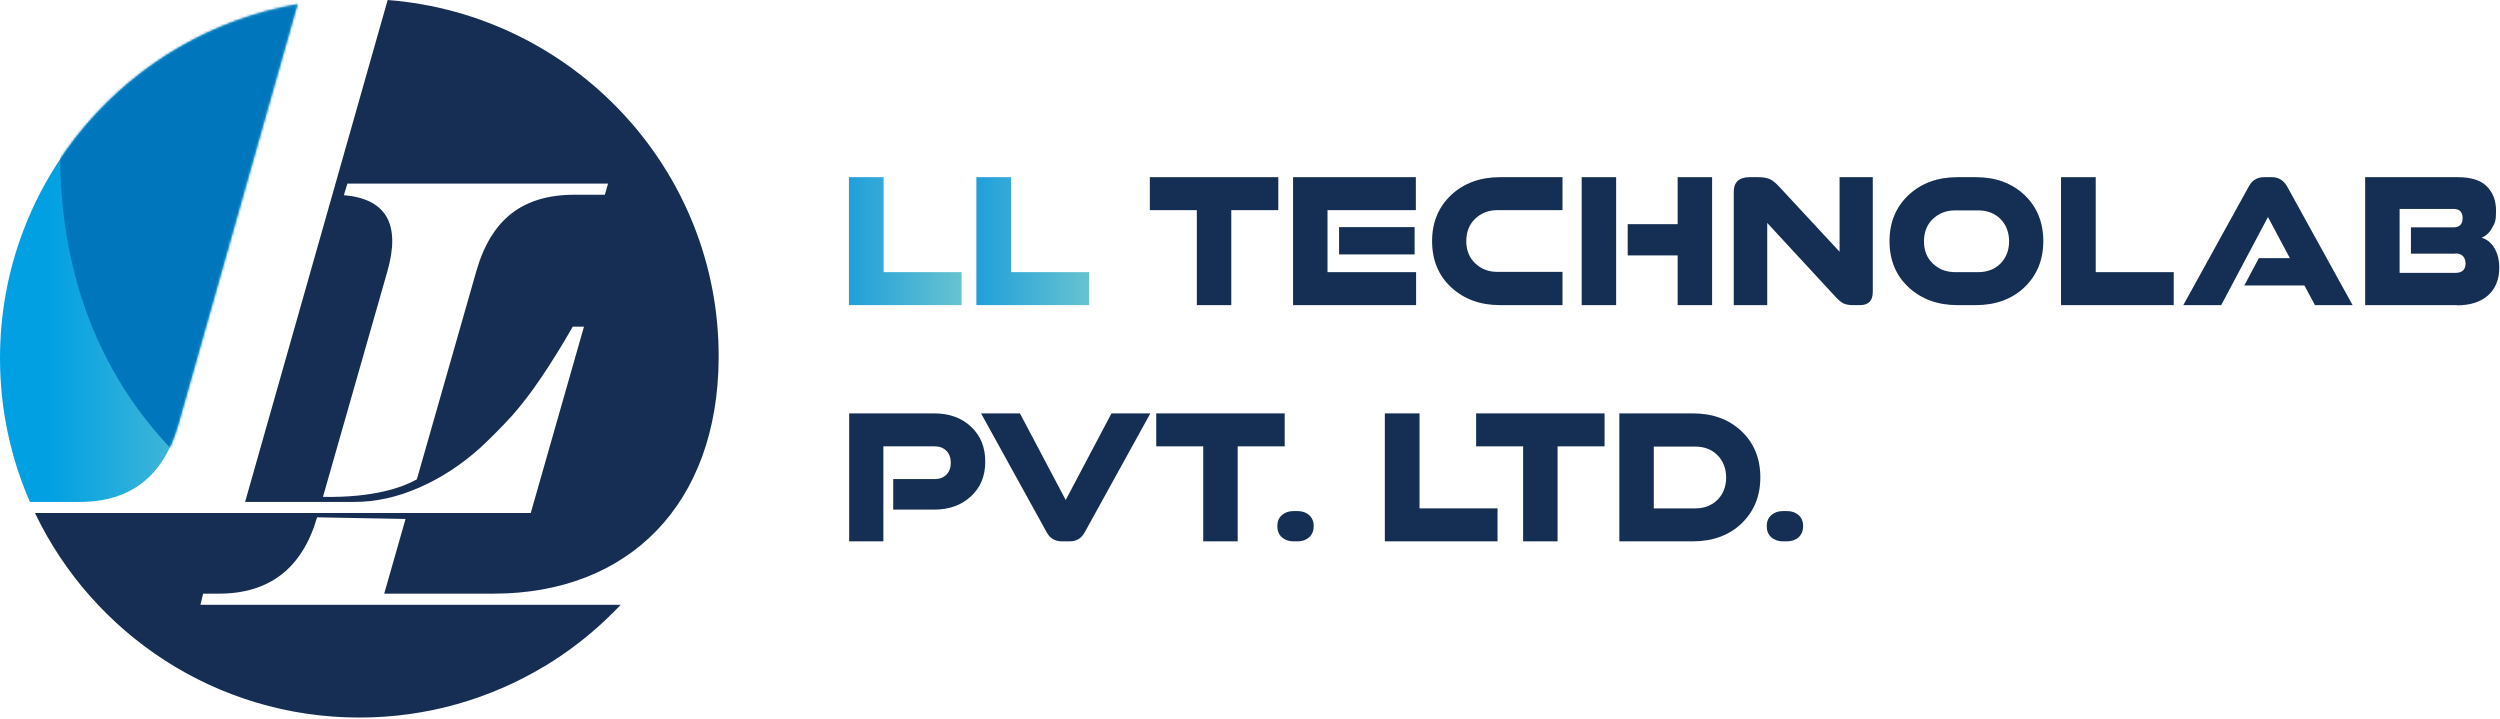
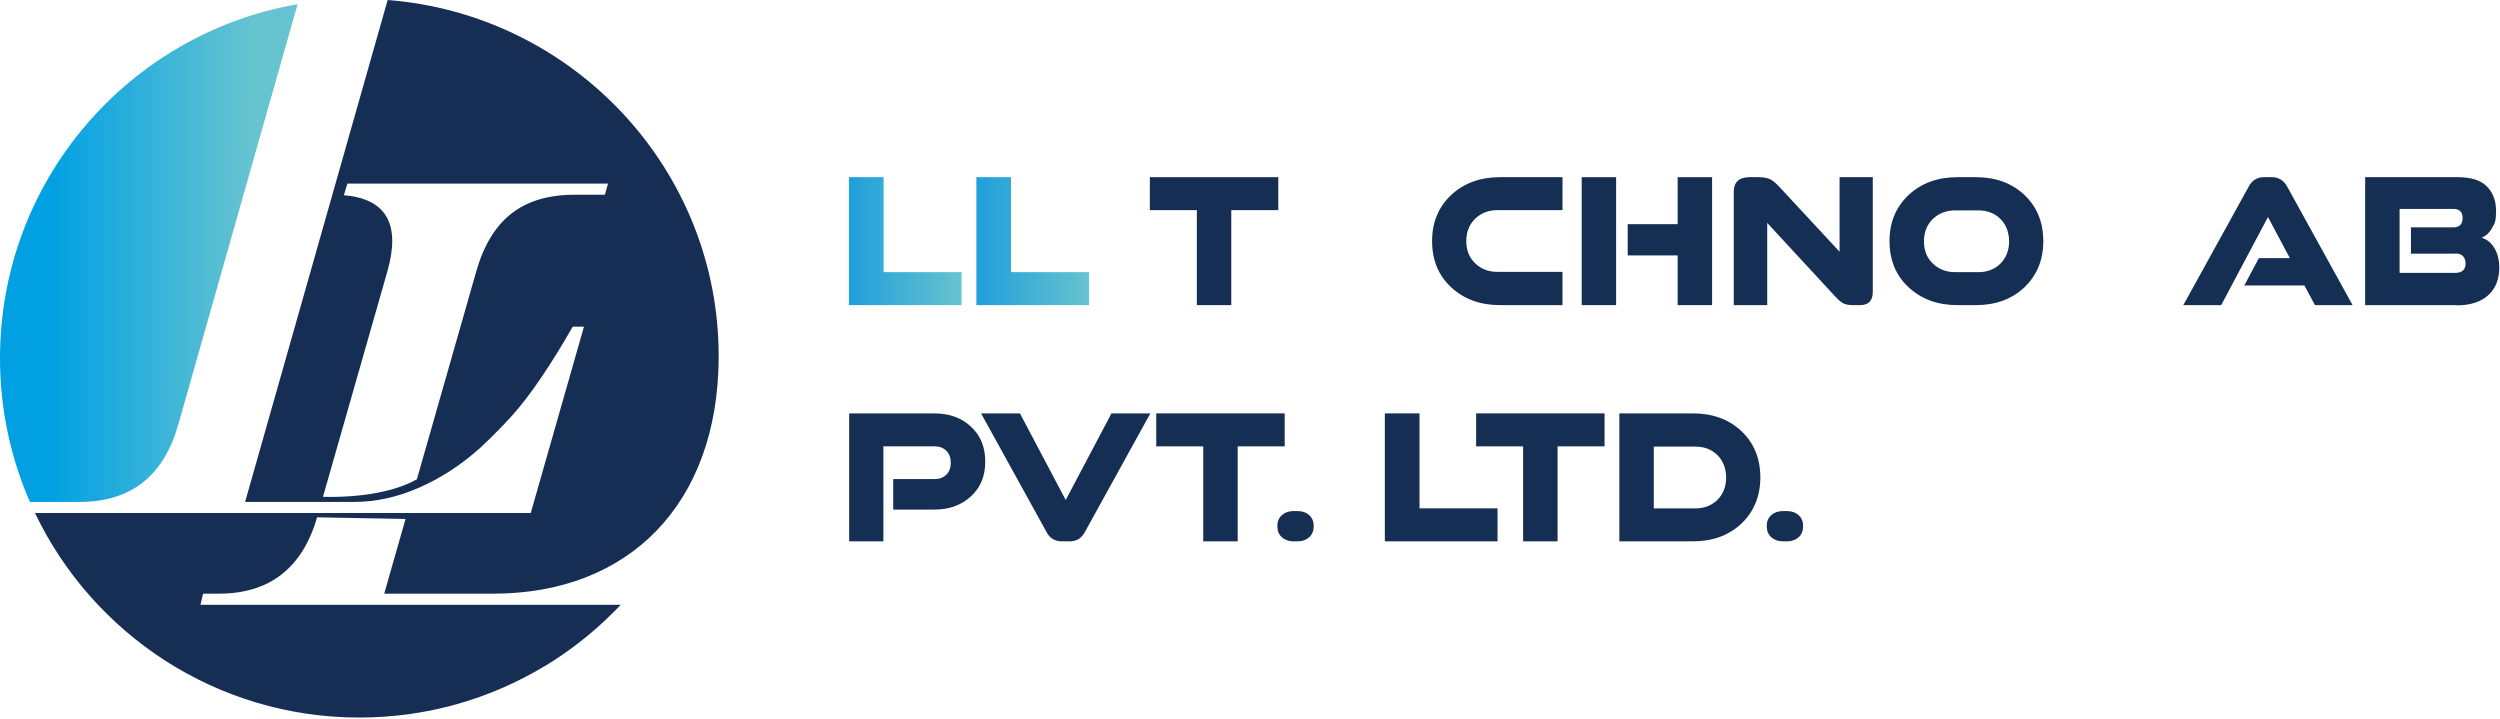
<svg xmlns="http://www.w3.org/2000/svg" width="1016" height="292" viewBox="0 0 1016 292" fill="none">
  <path fill-rule="evenodd" clip-rule="evenodd" d="M157.547 0C232.815 5.871 292.497 68.806 292.065 145.581C291.731 204.734 255.726 241.264 200.509 241.264H156.142L164.814 210.907L128.873 210.24C122.853 230.921 109.531 241.264 88.903 241.264H82.547L81.466 245.78H245.868H252.249H252.257C252.103 245.943 251.947 246.104 251.792 246.266L251.524 246.548C251.157 246.931 250.789 247.312 250.418 247.691L249.872 248.248C249.661 248.462 249.448 248.674 249.235 248.886C240.822 257.308 231.389 264.709 221.131 270.881L221.127 270.847C199.187 284.031 173.496 291.612 146.034 291.612C87.911 291.612 37.724 257.653 14.219 208.495H215.693L237.324 132.767H232.766C228.262 140.628 223.938 147.57 219.823 153.633C215.761 159.655 211.783 164.798 207.972 169.063C204.131 173.286 199.89 177.593 195.219 181.942C187.508 188.883 179.235 194.278 170.346 198.166C161.499 202.055 152.712 203.979 143.973 203.979H99.607L157.547 0ZM141.18 74.628H247.102L245.812 79.144H233.435C222.897 79.144 214.391 81.695 207.886 86.755C201.381 91.815 196.597 99.634 193.563 110.255L169.414 194.801C163.468 198.125 151.843 202.297 131.248 201.931L157.435 110.255C162.904 91.107 157.008 80.798 139.749 79.328L141.18 74.628Z" fill="#162E54" />
  <path fill-rule="evenodd" clip-rule="evenodd" d="M12.157 203.979C4.343 186.094 0 166.346 0 145.581C0 73.487 52.245 13.603 120.937 1.705L72.433 172.617C66.497 193.536 53.104 203.979 32.364 203.979L12.157 203.979Z" fill="url(#paint0_linear_538_54)" />
  <mask id="mask0_538_54" style="mask-type:luminance" maskUnits="userSpaceOnUse" x="0" y="1" width="121" height="203">
    <path d="M12.157 203.979C4.343 186.094 0 166.346 0 145.581C0 73.487 52.245 13.603 120.937 1.705L72.433 172.617C66.497 193.536 53.104 203.979 32.364 203.979L12.157 203.979Z" fill="white" />
  </mask>
  <g mask="url(#mask0_538_54)">
-     <path fill-rule="evenodd" clip-rule="evenodd" d="M31.611 7.51C31.611 7.51 -6.737 130.78 93.604 203.312C193.945 275.844 151.433 -22.695 151.433 -22.695L31.611 7.51Z" fill="#0076BD" />
-   </g>
+     </g>
  <path d="M390.8 124H345V72H359.1V110.6H390.8V124Z" fill="url(#paint1_linear_538_54)" />
  <path d="M442.597 124H396.797V72H410.897V110.6H442.597V124Z" fill="url(#paint2_linear_538_54)" />
  <path d="M500.397 124H486.397V85.4H467.297V72H519.497V85.4H500.397V124Z" fill="#152F54" />
-   <path d="M575.5 124H525.5V72H575.4V85.4H539.5V110.6H575.5V124ZM574.9 103.4H544.2V92.3H574.9V103.4Z" fill="#152F54" />
  <path d="M635 124H609.6C601.6 124 595 121.6 589.8 116.8C584.6 112 582 105.7 582 98C582 90.3 584.6 84.1 589.8 79.2C595 74.4 601.6 72 609.6 72H635V85.4H608.6C604.9 85.4 601.9 86.6 599.5 88.9C597.1 91.2 595.9 94.3 595.9 98C595.9 101.7 597.1 104.7 599.5 107C601.9 109.3 604.9 110.5 608.6 110.5H635V123.9V124Z" fill="#152F54" />
  <path d="M656.797 124H642.797V72H656.797V124ZM695.797 124H681.797V103.8H661.497V91.1H681.797V72H695.797V124Z" fill="#152F54" />
  <path d="M755.802 124H753.002C751.202 124 749.802 123.7 748.802 123.1C747.802 122.5 746.502 121.3 745.002 119.6L718.202 90.6V124H704.602V77.9C704.602 74 706.802 72 711.102 72H714.502C716.502 72 718.102 72.3 719.302 72.8C720.502 73.4 721.702 74.4 723.002 75.8L747.602 102.3V72H761.102V118.6C761.102 122.2 759.402 124 755.902 124H755.802Z" fill="#152F54" />
  <path d="M802.998 124H795.498C787.498 124 780.898 121.6 775.698 116.8C770.498 112 767.898 105.7 767.898 98C767.898 90.3 770.498 84.1 775.698 79.2C780.898 74.4 787.498 72 795.498 72H802.998C810.998 72 817.598 74.4 822.698 79.2C827.798 84 830.398 90.3 830.398 98C830.398 105.7 827.798 111.9 822.698 116.8C817.598 121.6 810.998 124 802.998 124ZM794.598 110.6H803.998C807.698 110.6 810.698 109.4 812.998 107.1C815.298 104.8 816.498 101.7 816.498 98.1C816.498 94.5 815.298 91.3 812.998 89C810.698 86.7 807.598 85.5 803.998 85.5H794.598C790.898 85.5 787.898 86.7 785.498 89C783.098 91.3 781.898 94.4 781.898 98.1C781.898 101.8 783.098 104.8 785.498 107.1C787.898 109.4 790.898 110.6 794.598 110.6Z" fill="#152F54" />
-   <path d="M883.402 124H837.602V72H851.702V110.6H883.402V124Z" fill="#152F54" />
  <path d="M955.997 124H940.797L936.497 116H912.097L917.997 104.9H930.597L921.697 88.2L902.697 124H887.297L913.897 75.8C915.297 73.2 917.397 72 920.097 72H923.297C925.997 72 928.097 73.3 929.497 75.8L956.097 124H955.997Z" fill="#152F54" />
  <path d="M998.503 124H961.203V72H998.803C1004.1 72 1008.1 73.2 1010.6 75.7C1013.1 78.2 1014.4 81.5 1014.4 85.7C1014.4 89.9 1013.9 90.7 1012.8 92.6C1011.8 94.5 1010.3 95.9 1008.5 96.6C1010.6 97.2 1012.4 98.6 1013.7 100.8C1015 102.9 1015.7 105.6 1015.7 108.8C1015.7 113.5 1014.2 117.3 1011.2 120C1008.2 122.7 1003.9 124.1 998.403 124.1L998.503 124ZM997.803 103.1H979.803V92.4H997.003C999.603 92.4 1000.8 91.1 1000.8 88.6C1000.8 86.1 999.503 84.9 997.003 84.9H975.203V110.9H997.803C1000.6 110.9 1002 109.6 1002 107.1C1002 104.6 1000.6 103 997.903 103L997.803 103.1Z" fill="#152F54" />
  <path d="M379.602 207.1H363.002V194.7H379.902C381.802 194.7 383.402 194.1 384.602 192.9C385.802 191.7 386.402 190.1 386.402 188.1C386.402 186.1 385.802 184.4 384.602 183.2C383.402 182 381.802 181.4 379.902 181.4H359.002V220H345.102V168H379.702C385.802 168 390.802 169.8 394.602 173.4C398.502 177 400.402 181.7 400.402 187.6C400.402 193.5 398.502 198.1 394.602 201.7C390.702 205.3 385.802 207.1 379.702 207.1H379.602Z" fill="#152F54" />
  <path d="M434.703 220H431.503C428.703 220 426.603 218.7 425.303 216.2L398.703 168H414.503L433.103 203.2L451.703 168H467.503L440.903 216.2C439.503 218.8 437.503 220 434.703 220Z" fill="#152F54" />
  <path d="M502.998 220H488.998V181.4H469.898V168H522.098V181.4H502.998V220Z" fill="#152F54" />
  <path d="M527.402 220H525.602C523.702 220 522.102 219.4 520.902 218.3C519.702 217.2 519.102 215.7 519.102 213.8C519.102 211.9 519.702 210.5 520.902 209.4C522.102 208.3 523.702 207.7 525.602 207.7H527.402C529.302 207.7 530.902 208.3 532.102 209.4C533.302 210.5 533.902 212 533.902 213.8C533.902 215.6 533.302 217.2 532.102 218.3C530.902 219.4 529.302 220 527.402 220Z" fill="#152F54" />
  <path d="M608.597 220H562.797V168H576.897V206.6H608.597V220Z" fill="#152F54" />
  <path d="M632.998 220H618.998V181.4H599.898V168H652.098V181.4H632.998V220Z" fill="#152F54" />
  <path d="M688.002 220H658.102V168H688.002C696.002 168 702.602 170.4 707.702 175.2C712.802 180 715.402 186.3 715.402 194C715.402 201.7 712.802 207.9 707.702 212.8C702.602 217.6 696.002 220 688.002 220ZM672.102 206.6H689.002C692.702 206.6 695.702 205.4 698.002 203.1C700.302 200.8 701.502 197.7 701.502 194.1C701.502 190.5 700.302 187.3 698.002 185C695.702 182.7 692.702 181.5 689.002 181.5H672.102V206.7V206.6Z" fill="#152F54" />
  <path d="M726.3 220H724.5C722.6 220 721 219.4 719.8 218.3C718.6 217.2 718 215.7 718 213.8C718 211.9 718.6 210.5 719.8 209.4C721 208.3 722.6 207.7 724.5 207.7H726.3C728.2 207.7 729.8 208.3 731 209.4C732.2 210.5 732.8 212 732.8 213.8C732.8 215.6 732.2 217.2 731 218.3C729.8 219.4 728.2 220 726.3 220Z" fill="#152F54" />
  <defs>
    <linearGradient id="paint0_linear_538_54" x1="19.35" y1="102.842" x2="101.587" y2="102.842" gradientUnits="userSpaceOnUse">
      <stop stop-color="#00A0E3" />
      <stop offset="1" stop-color="#66C3D0" />
    </linearGradient>
    <linearGradient id="paint1_linear_538_54" x1="345" y1="98" x2="390.8" y2="98" gradientUnits="userSpaceOnUse">
      <stop stop-color="#209FDA" />
      <stop offset="1" stop-color="#67C3D0" />
    </linearGradient>
    <linearGradient id="paint2_linear_538_54" x1="396.797" y1="0.2" x2="442.597" y2="0.2" gradientUnits="userSpaceOnUse">
      <stop stop-color="#209FDA" />
      <stop offset="1" stop-color="#67C3D0" />
    </linearGradient>
  </defs>
</svg>